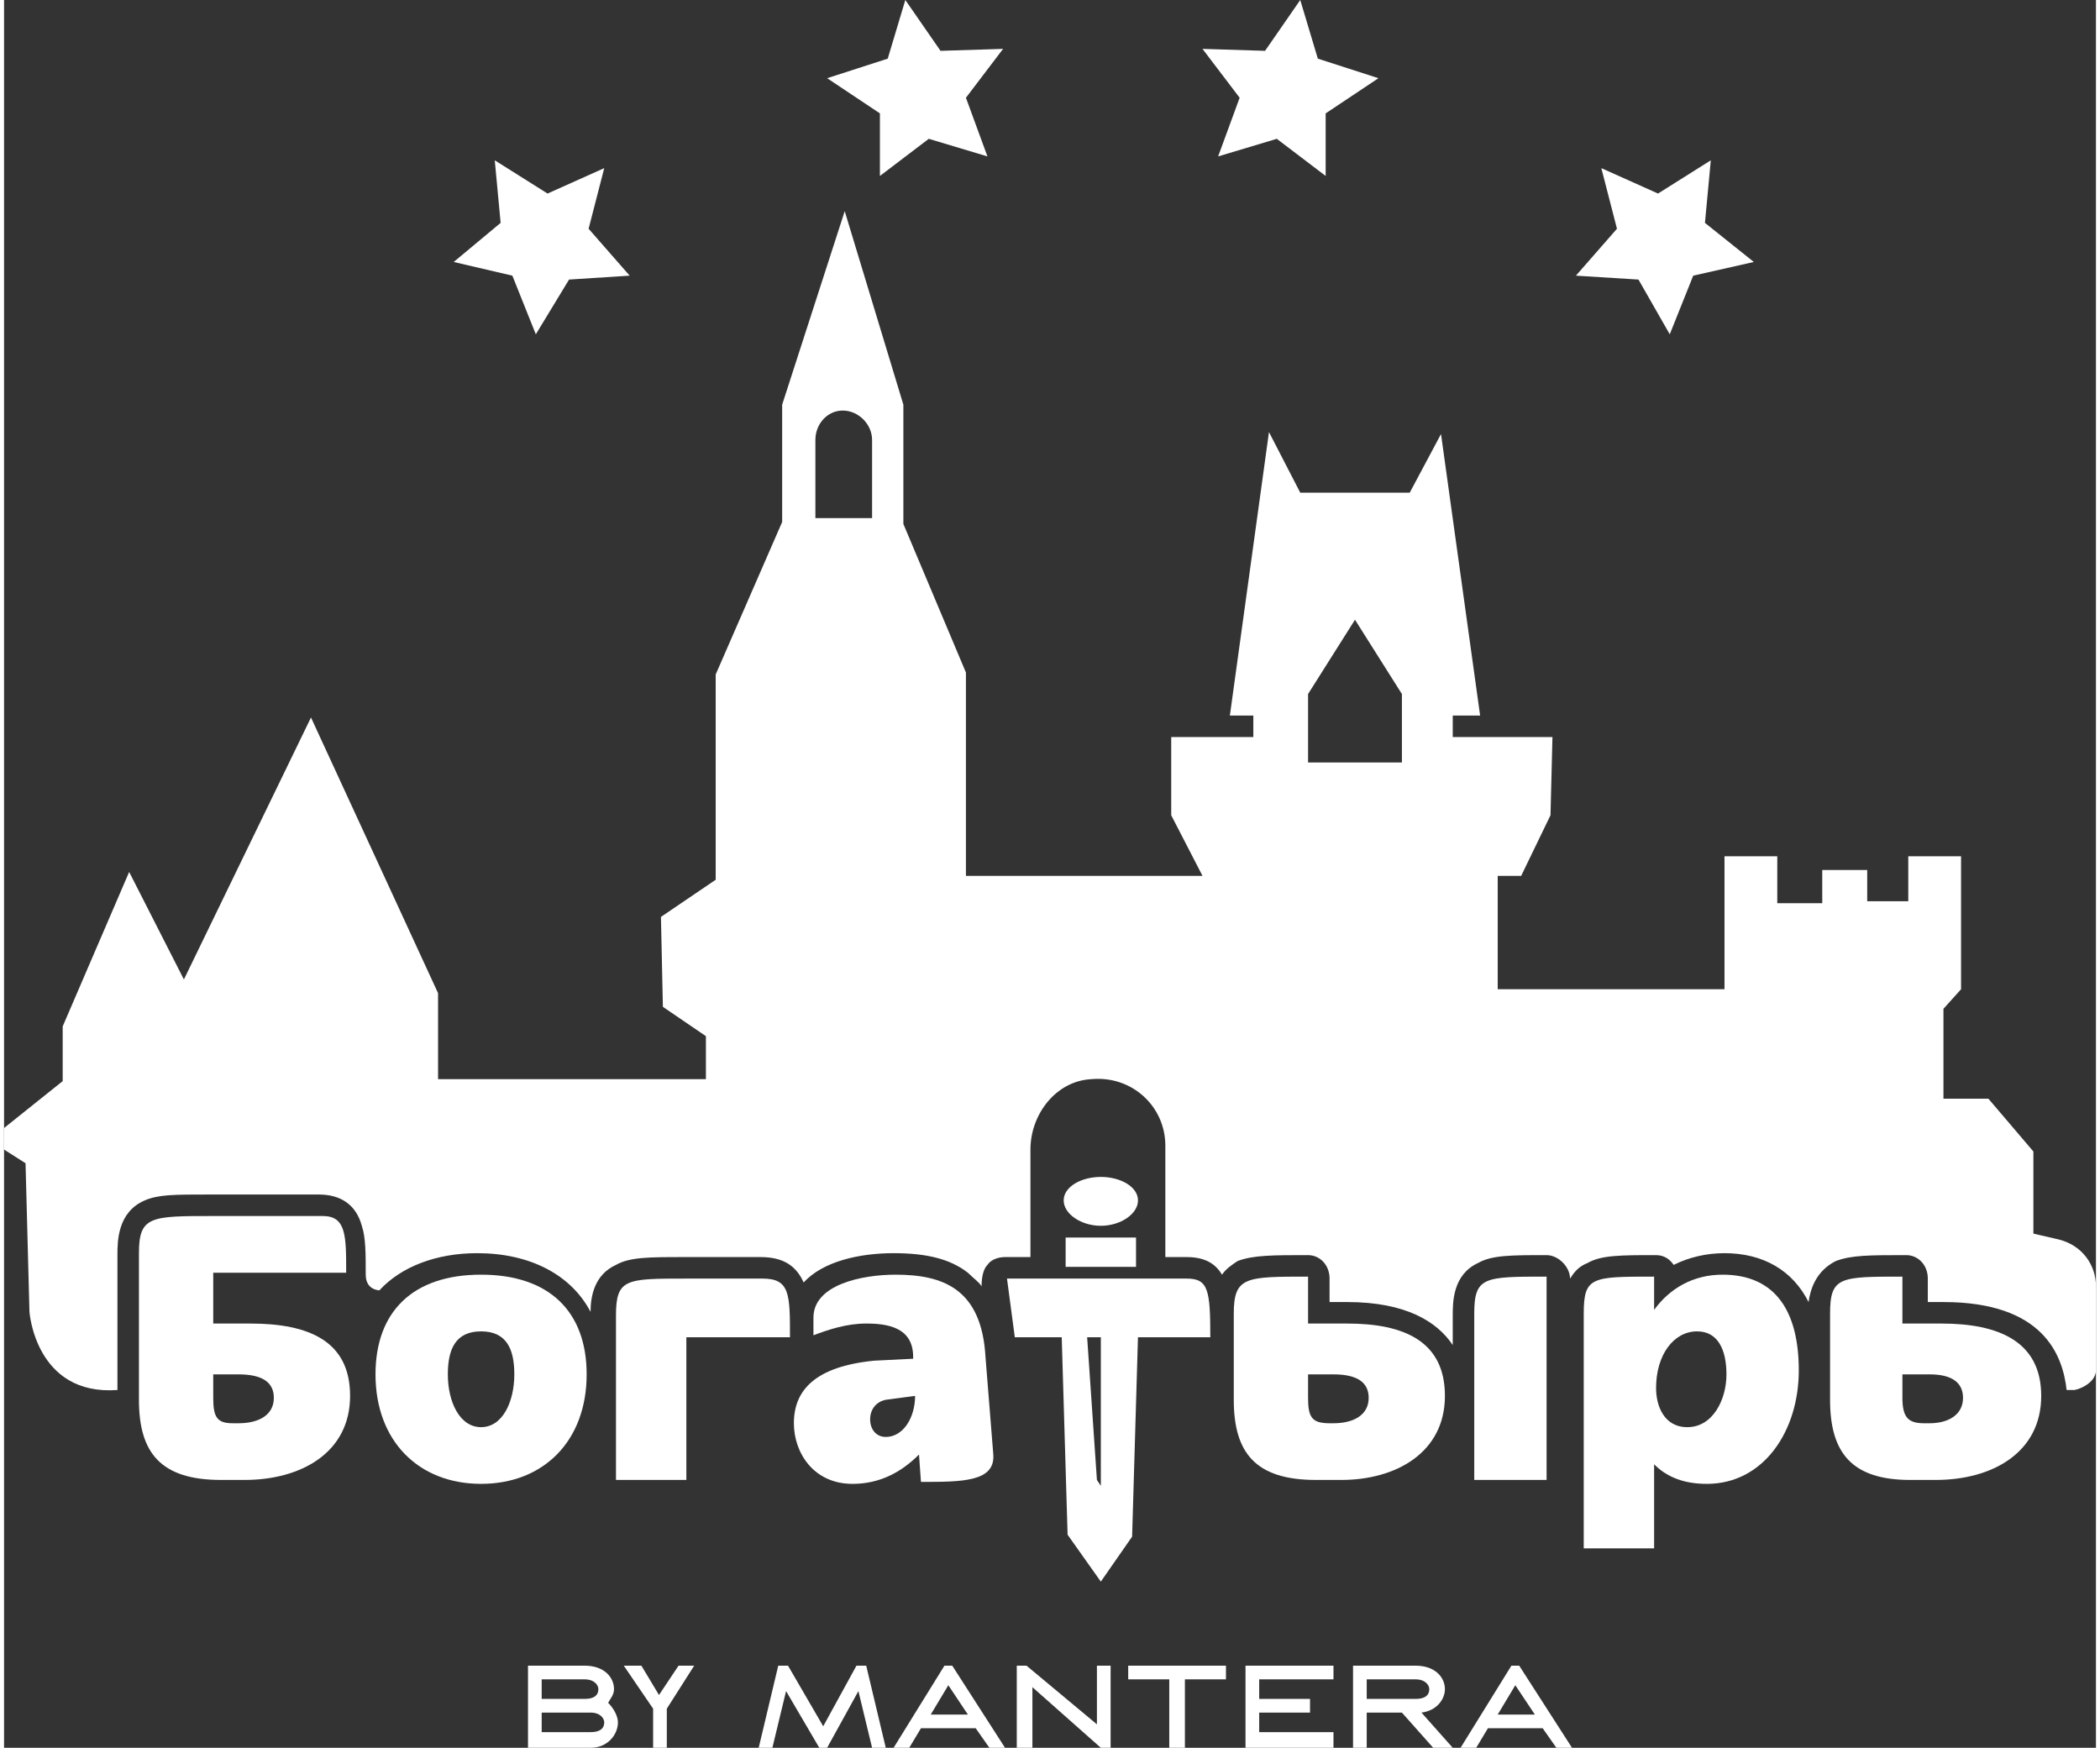
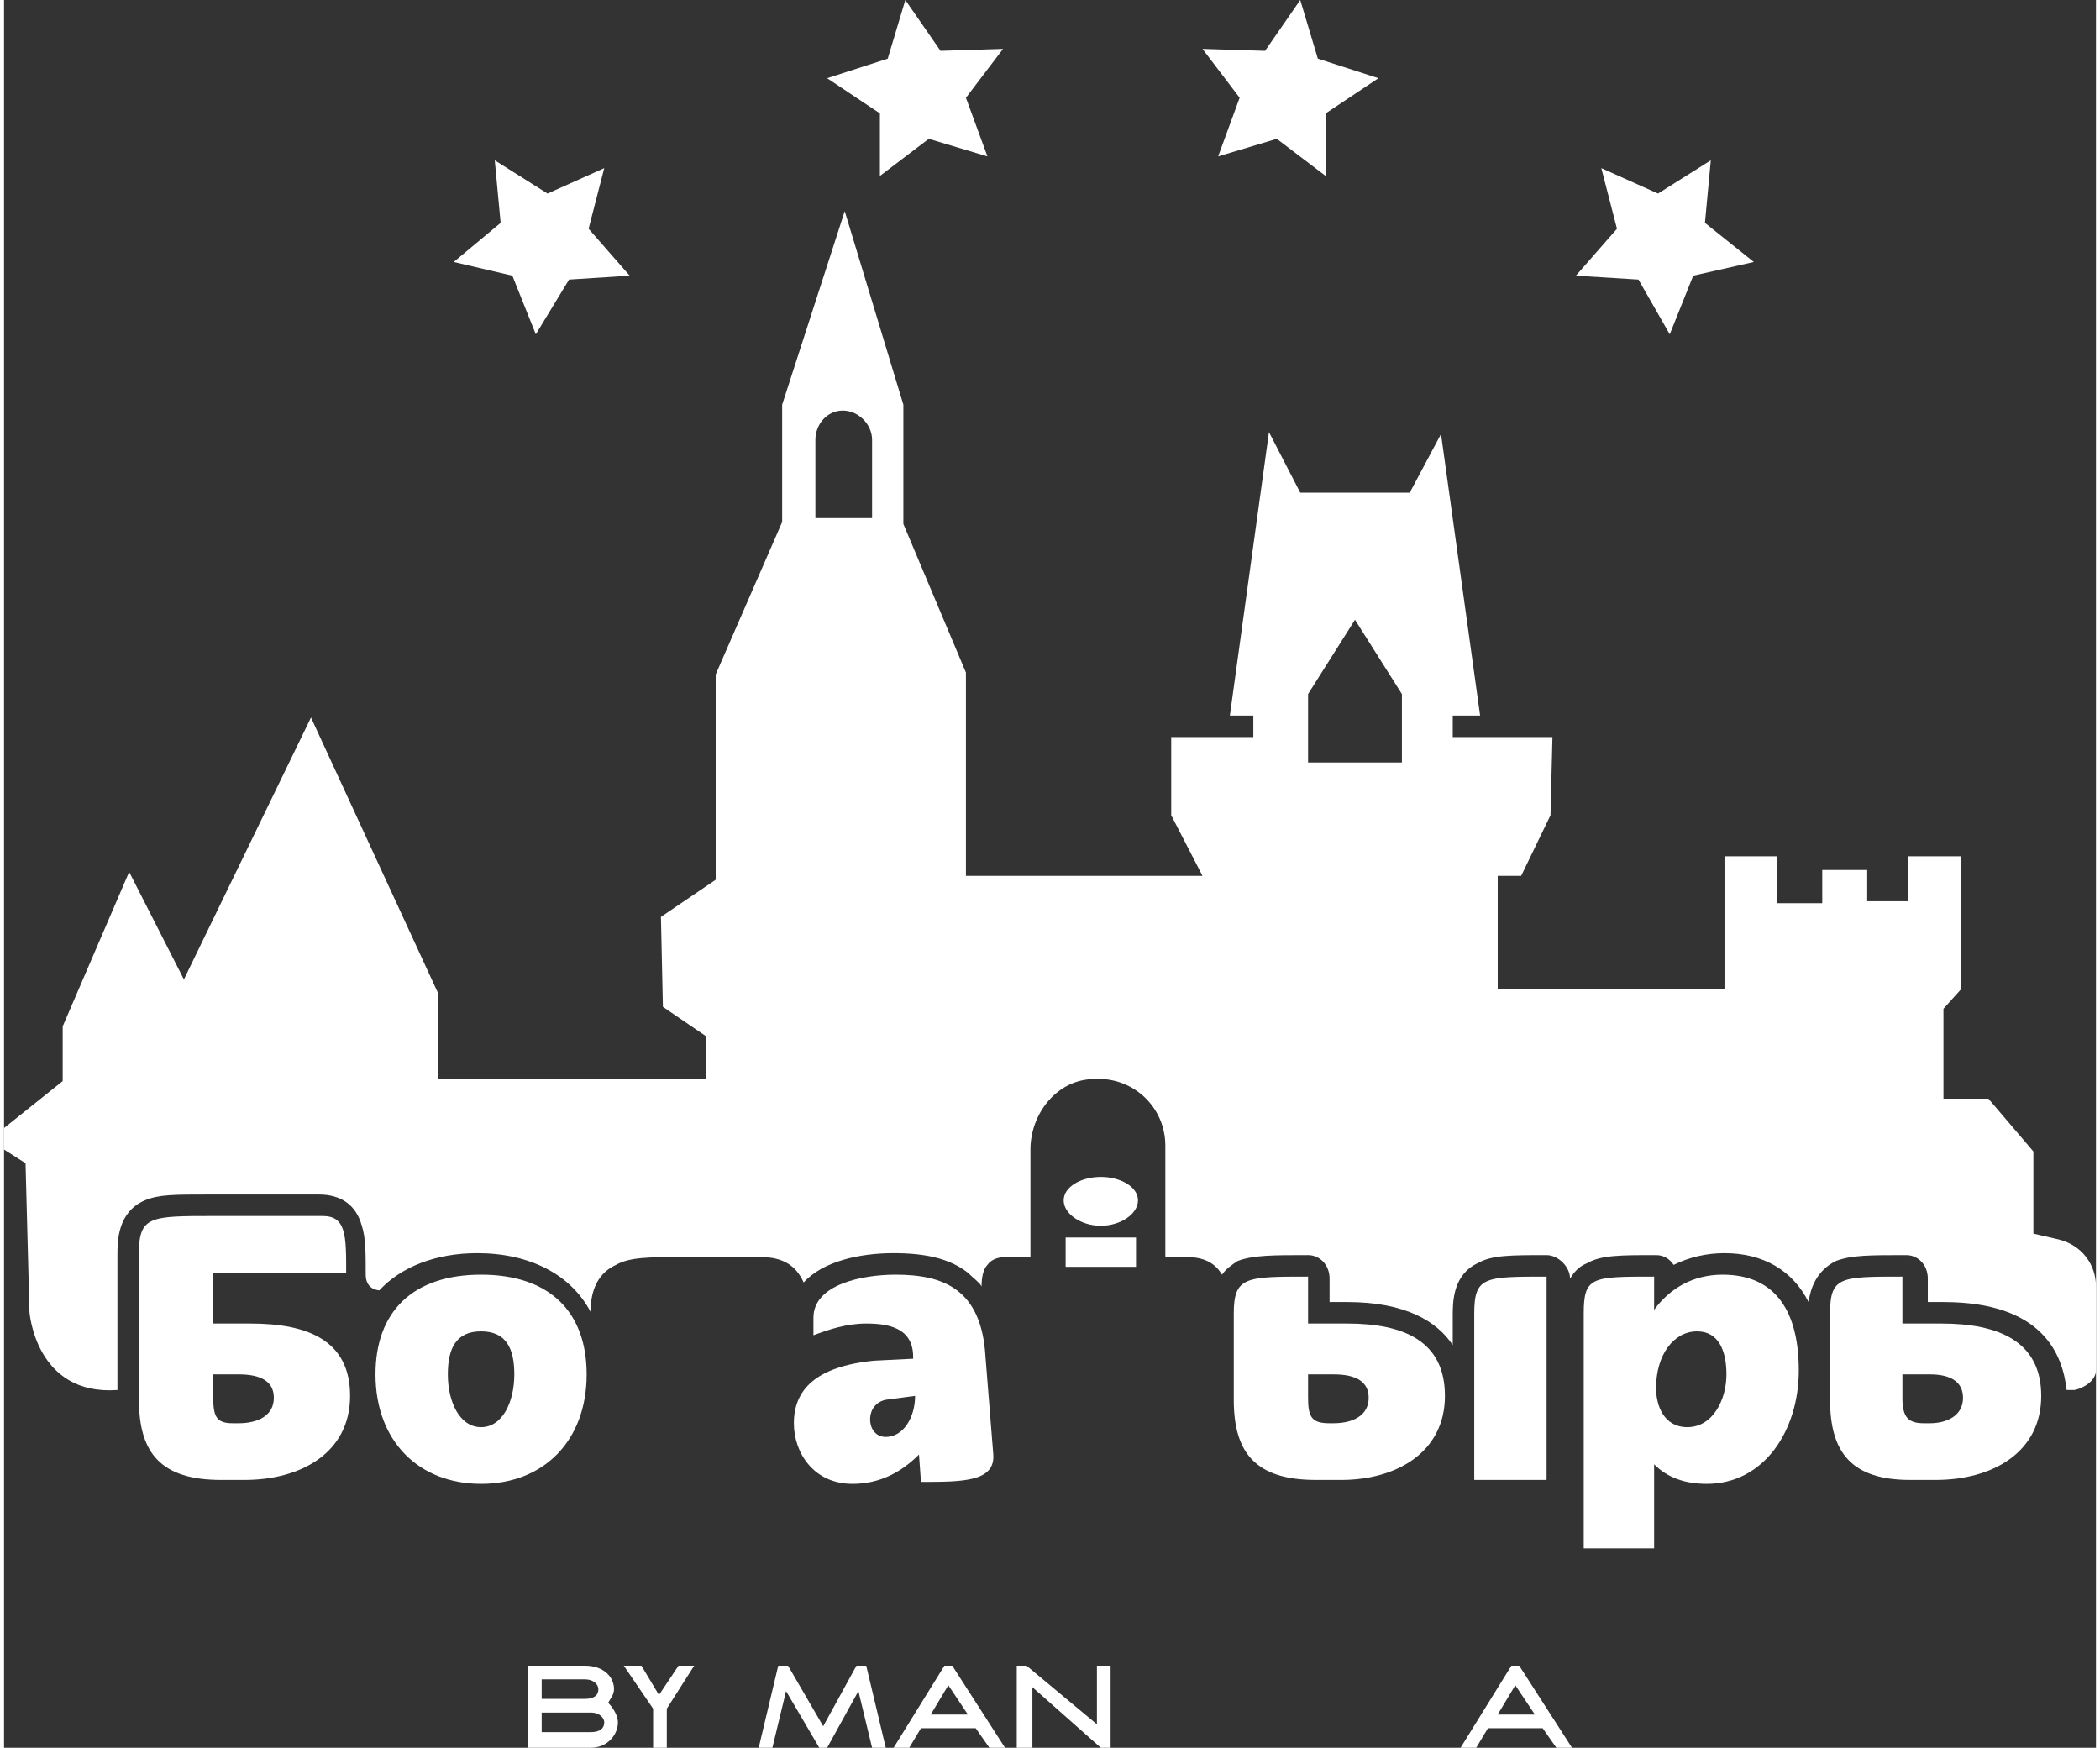
<svg xmlns="http://www.w3.org/2000/svg" xml:space="preserve" width="161px" height="134px" version="1.1" style="shape-rendering:geometricPrecision; text-rendering:geometricPrecision; image-rendering:optimizeQuality; fill-rule:evenodd; clip-rule:evenodd" viewBox="0 0 10.7 8.94">
  <rect x="0" y="0" width="10.7" height="8.94" fill="#333333" stroke="none" />
  <defs>
    <style type="text/css"> .fil0 {fill:white;fill-rule:nonzero} </style>
  </defs>
  <g id="Слой_x0020_1">
    <path class="fil0" d="M4.51 7.35c-0.05,0 -0.08,-0.04 -0.08,-0.09 0,-0.05 0.03,-0.09 0.08,-0.1l0.15 -0.02c0,0.11 -0.06,0.21 -0.15,0.21zm0.05 -0.83c-0.17,0 -0.42,0.05 -0.42,0.22l0 0.09c0.08,-0.03 0.17,-0.06 0.27,-0.06 0.11,0 0.24,0.02 0.24,0.17l0 0.01 -0.2 0.01c-0.3,0.03 -0.41,0.15 -0.41,0.32 0,0.15 0.1,0.31 0.3,0.31 0.14,0 0.25,-0.06 0.34,-0.15l0.01 0.14c0.21,0 0.38,0 0.37,-0.14l-0.04 -0.5c-0.02,-0.35 -0.22,-0.42 -0.46,-0.42z" />
    <path class="fil0" d="M2.44 7.3c-0.11,0 -0.17,-0.13 -0.17,-0.27 0,-0.13 0.04,-0.22 0.17,-0.22 0.13,0 0.17,0.09 0.17,0.22 0,0.14 -0.06,0.27 -0.17,0.27zm0 -0.78c-0.35,0 -0.54,0.19 -0.54,0.51 0,0.34 0.22,0.56 0.54,0.56 0.32,0 0.54,-0.22 0.54,-0.56 0,-0.32 -0.19,-0.51 -0.54,-0.51z" />
-     <path class="fil0" d="M3.88 6.54l-0.39 0c-0.31,0 -0.36,0 -0.36,0.19l0 0.84 0.36 0 0 -0.73 0.53 0c0,-0.22 0,-0.3 -0.14,-0.3z" />
    <path class="fil0" d="M1.2 7.28l-0.03 0c-0.08,0 -0.1,-0.03 -0.1,-0.13l0 -0.12 0.13 0c0.12,0 0.18,0.04 0.18,0.12 0,0.09 -0.08,0.13 -0.18,0.13zm0.06 -0.51l-0.19 0 0 -0.26 0.68 0c0,-0.19 0,-0.29 -0.12,-0.29l-0.56 0c-0.32,0 -0.38,0 -0.38,0.19l0 0.75c0,0.27 0.11,0.41 0.42,0.41l0.12 0c0.29,0 0.54,-0.14 0.54,-0.43 0,-0.28 -0.21,-0.37 -0.51,-0.37z" />
    <path class="fil0" d="M9.85 7.28l-0.03 0c-0.08,0 -0.11,-0.03 -0.11,-0.13l0 -0.12 0.14 0c0.11,0 0.17,0.04 0.17,0.12 0,0.09 -0.08,0.13 -0.17,0.13zm0.06 -0.51l-0.2 0 0 -0.24c-0.32,0 -0.37,0 -0.37,0.19l0 0.44c0,0.27 0.11,0.41 0.41,0.41l0.13 0c0.29,0 0.54,-0.14 0.54,-0.43 0,-0.28 -0.22,-0.37 -0.51,-0.37z" />
    <path class="fil0" d="M7.52 6.72l0 0.85 0.37 0 0 -1.04c-0.32,0 -0.37,0 -0.37,0.19z" />
    <path class="fil0" d="M8.61 7.3c-0.12,0 -0.16,-0.11 -0.16,-0.2 0,-0.17 0.09,-0.29 0.21,-0.29 0.11,0 0.15,0.1 0.15,0.22 0,0.13 -0.07,0.27 -0.2,0.27zm0.18 -0.78c-0.15,0 -0.27,0.07 -0.35,0.18l0 -0.17c-0.32,0 -0.36,0 -0.36,0.19l0 1.2 0.36 0 0 -0.43c0.07,0.07 0.16,0.1 0.27,0.1 0.29,0 0.47,-0.27 0.47,-0.58 0,-0.29 -0.11,-0.49 -0.39,-0.49z" />
    <polygon class="fil0" points="5.43,6.48 5.79,6.48 5.79,6.33 5.43,6.33 " />
    <path class="fil0" d="M6.8 7.28l-0.02 0c-0.09,0 -0.11,-0.03 -0.11,-0.13l0 -0.12 0.13 0c0.12,0 0.18,0.04 0.18,0.12 0,0.09 -0.08,0.13 -0.18,0.13zm0.07 -0.51l-0.2 0 0 -0.24c-0.32,0 -0.38,0 -0.38,0.19l0 0.44c0,0.27 0.11,0.41 0.42,0.41l0.13 0c0.28,0 0.53,-0.14 0.53,-0.43 0,-0.28 -0.21,-0.37 -0.5,-0.37z" />
    <path class="fil0" d="M5.61 6.02c-0.1,0 -0.19,0.05 -0.19,0.12 0,0.07 0.09,0.13 0.19,0.13 0.1,0 0.19,-0.06 0.19,-0.13 0,-0.07 -0.09,-0.12 -0.19,-0.12z" />
-     <path class="fil0" d="M5.61 7.6l-0.02 -0.03 -0.05 -0.73 0.07 0 0 0.76zm0.44 -1.06l-0.92 0 0.04 0.3 0.24 0 0.03 1.01 0.17 0.24 0.16 -0.23 0.03 -1.02 0.37 0c0,-0.24 -0.01,-0.3 -0.12,-0.3z" />
    <polygon class="fil0" points="2.78,0.99 2.51,0.82 2.54,1.14 2.3,1.34 2.6,1.41 2.72,1.71 2.89,1.43 3.2,1.41 2.99,1.17 3.07,0.86 " />
    <polygon class="fil0" points="4.79,0.26 4.61,0 4.52,0.3 4.21,0.4 4.48,0.58 4.48,0.9 4.73,0.71 5.03,0.8 4.92,0.5 5.11,0.25 " />
    <polygon class="fil0" points="8.46,0.99 8.73,0.82 8.7,1.14 8.95,1.34 8.64,1.41 8.52,1.71 8.36,1.43 8.04,1.41 8.25,1.17 8.17,0.86 " />
    <polygon class="fil0" points="6.45,0.26 6.63,0 6.72,0.3 7.03,0.4 6.76,0.58 6.76,0.9 6.51,0.71 6.21,0.8 6.32,0.5 6.13,0.25 " />
    <path class="fil0" d="M7.15 3.9l-0.48 0 0 -0.35 0.24 -0.38 0.24 0.38 0 0.35zm-2.71 -1.25l-0.29 0 0 -0.4c0,-0.08 0.06,-0.15 0.14,-0.15 0.08,0 0.15,0.07 0.15,0.15l0 0.4zm6.07 3.69l-0.13 -0.03 0 -0.42 -0.23 -0.27 -0.23 0 0 -0.46 0.09 -0.1 0 -0.68 -0.27 0 0 0.23 -0.21 0 0 -0.16 -0.23 0 0 0.17 -0.23 0 0 -0.24 -0.27 0 0 0.68 -1.16 0 0 -0.58 0.12 0 0.15 -0.31 0.01 -0.4 -0.51 0 0 -0.11 0.14 0 -0.2 -1.44 -0.16 0.3 -0.56 0 -0.16 -0.31 -0.2 1.45 0.12 0 0 0.11 -0.42 0 0 0.4 0.16 0.31 -1.21 0 0 -1.04 -0.32 -0.76 0 -0.61 -0.3 -0.99 -0.32 0.99 0 0.6 -0.34 0.78 0 1.05 -0.28 0.19 0.01 0.46 0.22 0.15 0 0.22 -1.37 0 0 -0.44 -0.65 -1.41 -0.65 1.34 0 0 0 0 -0.28 -0.55 -0.34 0.79 0 0.28 -0.3 0.24 0 0.11 0.11 0.07 0.02 0.76c0,0 0.03,0.43 0.45,0.4l0 -0.69c0,-0.07 0,-0.22 0.14,-0.28 0.07,-0.03 0.15,-0.03 0.33,-0.03l0.56 0c0.11,0 0.19,0.05 0.22,0.16 0.02,0.06 0.02,0.14 0.02,0.25 0,0.08 0.07,0.08 0.07,0.08l0 0c0.11,-0.12 0.29,-0.19 0.5,-0.19 0.27,0 0.48,0.11 0.58,0.3 0,-0.08 0.02,-0.19 0.13,-0.24 0.07,-0.04 0.17,-0.04 0.35,-0.04l0.39 0c0.11,0 0.18,0.04 0.22,0.13 0.1,-0.11 0.29,-0.15 0.46,-0.15 0.17,0 0.29,0.03 0.38,0.1 0.03,0.03 0.06,0.05 0.07,0.07 0,-0.05 0.01,-0.09 0.03,-0.11 0.02,-0.03 0.06,-0.04 0.09,-0.04l0.13 0 0 -0.55c0,-0.18 0.13,-0.35 0.31,-0.36 0.21,-0.02 0.38,0.14 0.38,0.34l0 0.57 0.11 0c0.1,0 0.15,0.04 0.18,0.09 0.02,-0.03 0.05,-0.05 0.08,-0.07 0.08,-0.03 0.18,-0.03 0.36,-0.03 0.06,0 0.11,0.05 0.11,0.12l0 0.12 0.09 0c0.3,0 0.46,0.1 0.54,0.22l0 -0.15c0,-0.07 0,-0.21 0.13,-0.27 0.07,-0.04 0.17,-0.04 0.35,-0.04 0.06,0 0.12,0.06 0.12,0.12l0 0c0.02,-0.03 0.04,-0.06 0.09,-0.08 0.07,-0.04 0.17,-0.04 0.35,-0.04 0.04,0 0.07,0.02 0.09,0.05 0.08,-0.04 0.17,-0.06 0.26,-0.06 0.2,0 0.35,0.09 0.43,0.25 0.01,-0.07 0.04,-0.16 0.14,-0.21 0.08,-0.03 0.17,-0.03 0.36,-0.03 0.06,0 0.11,0.05 0.11,0.12l0 0.12 0.08 0c0.51,0 0.61,0.27 0.63,0.45 0.02,0 0.03,0 0.04,0 0.05,-0.01 0.11,-0.05 0.11,-0.1l0 -0.43c0,-0.11 -0.07,-0.21 -0.19,-0.24z" />
    <polygon class="fil0" points="5.59,8.82 5.23,8.52 5.18,8.52 5.18,8.94 5.26,8.94 5.26,8.63 5.61,8.94 5.66,8.94 5.66,8.52 5.59,8.52 " />
    <path class="fil0" d="M4.74 8.77l0.09 -0.15 0.1 0.15 -0.19 0zm0.3 0.17l0.08 0 -0.27 -0.42 -0.04 0 -0.26 0.42 0.08 0 0.06 -0.1 0.28 0 0.07 0.1z" />
    <path class="fil0" d="M7.64 8.77l0.09 -0.15 0.1 0.15 -0.19 0zm0.3 0.17l0.08 0 -0.27 -0.42 -0.04 0 -0.26 0.42 0.08 0 0.06 -0.1 0.28 0 0.07 0.1z" />
-     <polygon class="fil0" points="5.75,8.59 5.96,8.59 5.96,8.94 6.04,8.94 6.04,8.59 6.25,8.59 6.25,8.52 5.75,8.52 " />
    <polygon class="fil0" points="4.36,8.52 4.19,8.83 4.01,8.52 3.96,8.52 3.86,8.94 3.93,8.94 4,8.65 4.17,8.94 4.21,8.94 4.37,8.65 4.44,8.94 4.51,8.94 4.41,8.52 " />
-     <polygon class="fil0" points="6.35,8.94 6.8,8.94 6.8,8.86 6.42,8.86 6.42,8.76 6.68,8.76 6.68,8.69 6.42,8.69 6.42,8.59 6.8,8.59 6.8,8.52 6.35,8.52 " />
-     <path class="fil0" d="M6.97 8.69l0 -0.1 0.25 0c0.05,0 0.07,0.03 0.07,0.05 0,0.03 -0.02,0.05 -0.07,0.05l-0.25 0zm0.4 -0.05c0,-0.06 -0.05,-0.12 -0.15,-0.12l-0.32 0 0 0.42 0.07 0 0 -0.18 0.18 0 0.16 0.18 0.1 0 -0.16 -0.18c0.08,-0.01 0.12,-0.07 0.12,-0.12z" />
    <polygon class="fil0" points="3.53,8.52 3.45,8.52 3.35,8.67 3.26,8.52 3.17,8.52 3.32,8.74 3.32,8.94 3.39,8.94 3.39,8.74 " />
    <path class="fil0" d="M3.09 8.71c0.01,-0.02 0.03,-0.04 0.03,-0.07 0,-0.06 -0.05,-0.12 -0.15,-0.12l-0.29 0 0 0.42 0.07 0 0 0 0.25 0c0.09,0 0.14,-0.07 0.14,-0.13 0,-0.03 -0.02,-0.07 -0.05,-0.1zm-0.34 -0.12l0.22 0c0.05,0 0.07,0.03 0.07,0.05 0,0.03 -0.02,0.05 -0.07,0.05l-0.22 0 0 -0.1zm0.25 0.27l-0.25 0 0 -0.1 0.13 0 0 0 0.12 0c0.05,0 0.07,0.03 0.07,0.05 0,0.03 -0.02,0.05 -0.07,0.05z" />
  </g>
</svg>